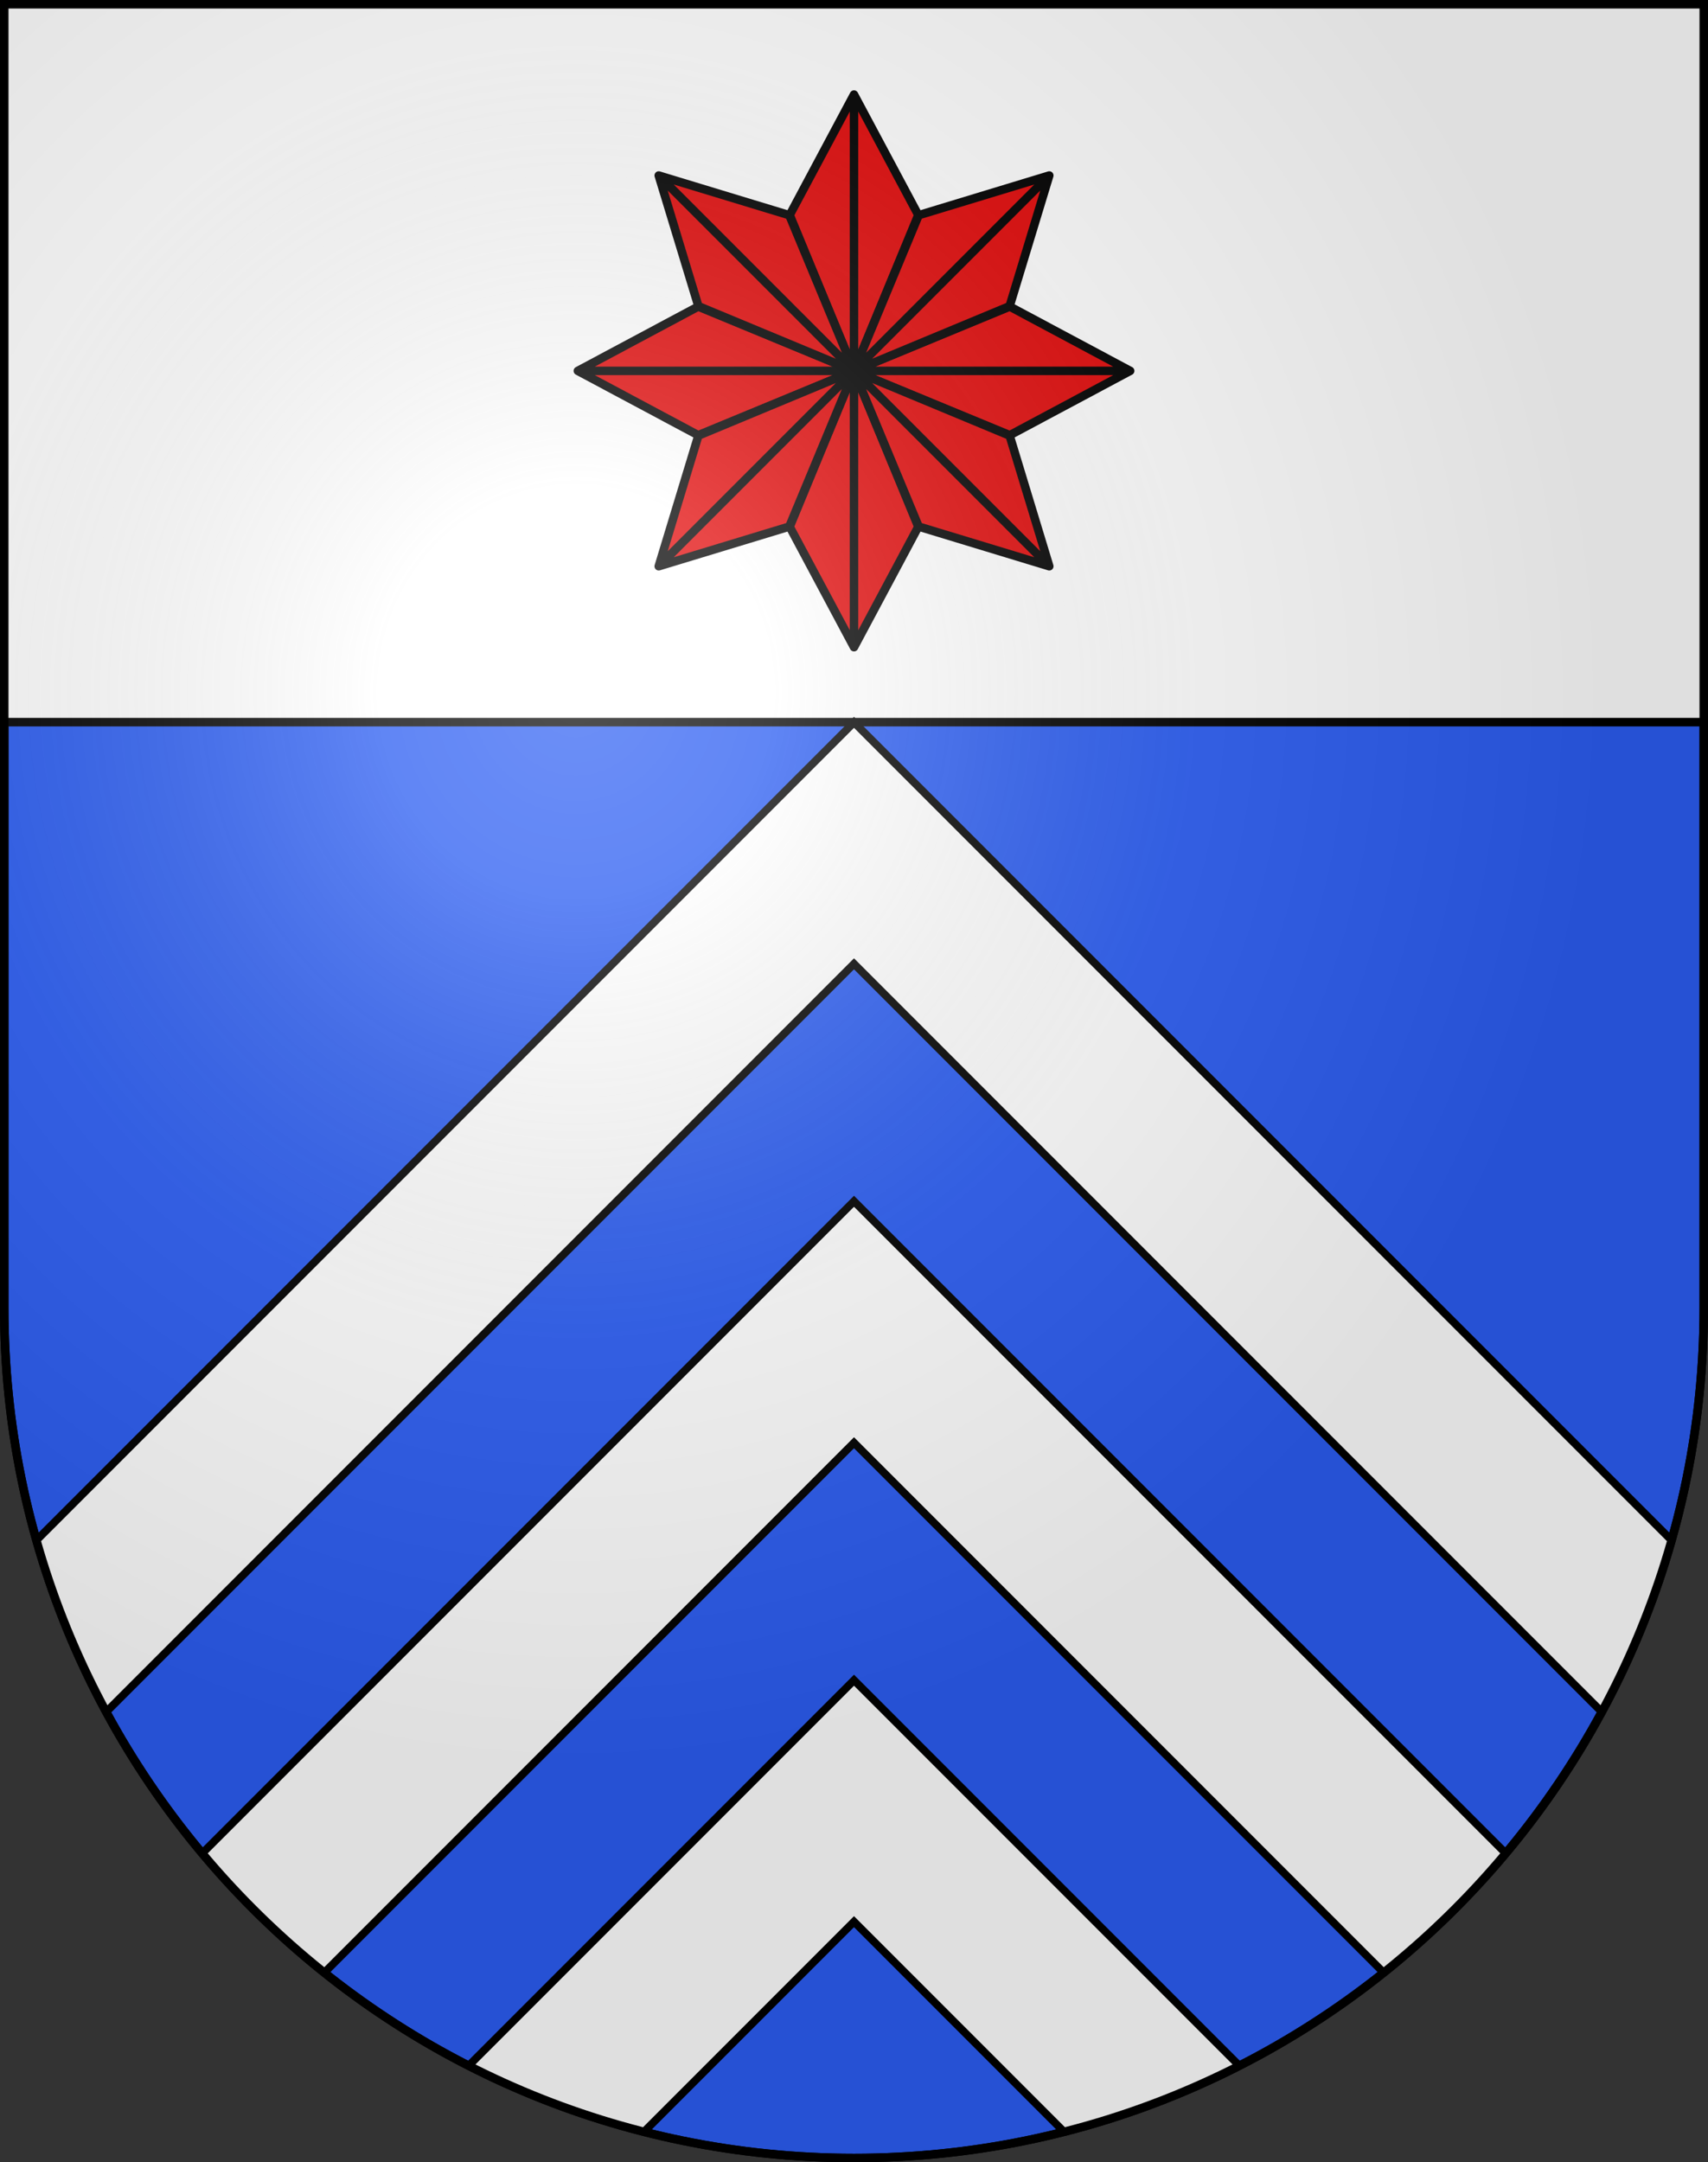
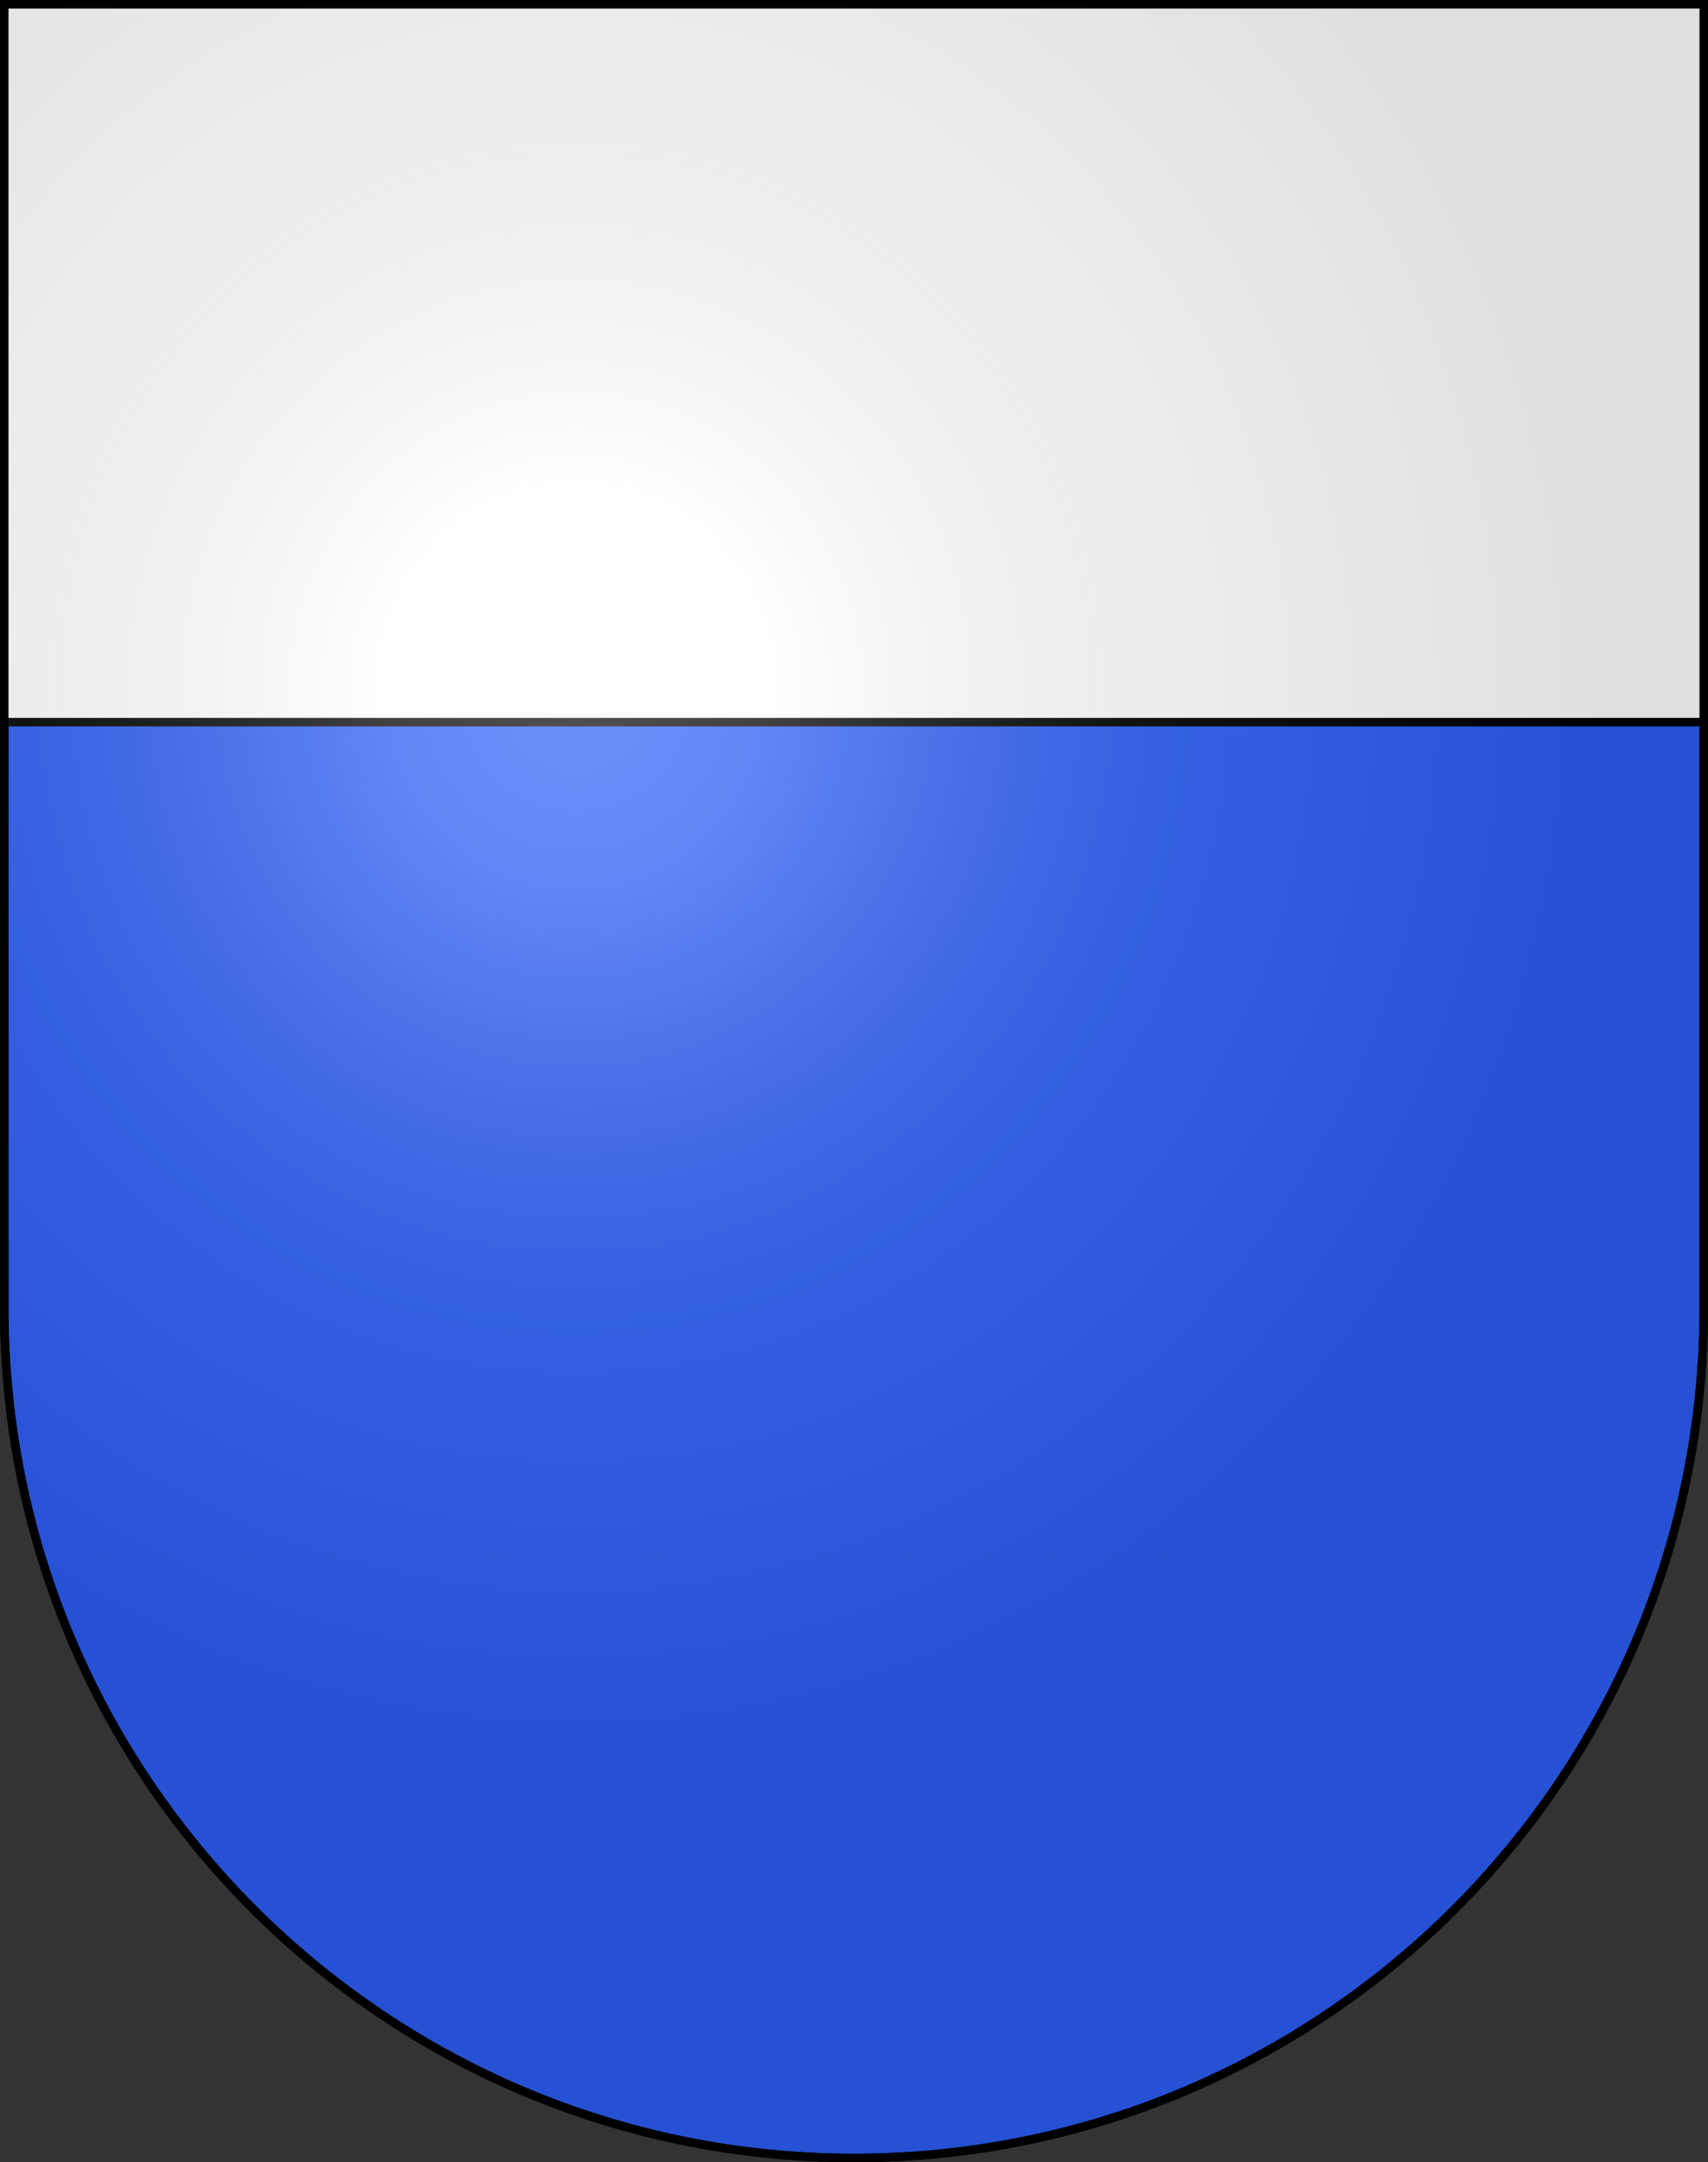
<svg xmlns="http://www.w3.org/2000/svg" xmlns:xlink="http://www.w3.org/1999/xlink" version="1.1" width="603px" height="763px" stroke="#000" stroke-width="3">
  <rect width="100%" height="100%" fill="#333333" stroke="none" />
  <defs>
    <clipPath id="m">
      <path id="s" d="m1.5,1.5v460c0,165.686 134.314,300 300,300c165.685,0 300-134.314 300-300v-460z" />
    </clipPath>
-     <path id="c" fill="none" d="m0,599 301.5-301.5 301.5,301.5 m-603,169 301.5-301.5 301.5,301.5 m-603,169 301.5-301.5 301.5,301.5" />
    <radialGradient id="a" cx="0" cy="0" r="300" gradientTransform="matrix(1.215 0 0 1.267 203.329 244.107)" gradientUnits="userSpaceOnUse">
      <stop stop-color="#fff" stop-opacity=".314" offset="0" />
      <stop stop-color="#fff" stop-opacity=".251" offset=".19" />
      <stop stop-color="#6b6b6b" stop-opacity=".126" offset=".6" />
      <stop stop-opacity=".126" offset="1" />
    </radialGradient>
  </defs>
  <use xlink:href="#s" fill="#2b5df2" />
  <g clip-path="url(#m)">
    <rect fill="#fff" width="603" height="254.828" />
    <use xlink:href="#c" stroke-width="63" />
    <use xlink:href="#c" stroke="#fff" stroke-width="57.5" />
  </g>
  <g transform="translate(301.5 130.875)" fill="#e20909" stroke-linejoin="round">
-     <path id="b" d="m0-97.5v195 l-22.7-42.5 45.4-110 -22.7-42.5 -22.7,42.5 45.4,110 -22.7,42.5z m-97.5,97.5h195 l-42.5-22.7 -110,45.4 -42.5-22.7 42.5-22.7 110,45.4 42.5-22.7z" />
    <use xlink:href="#b" transform="rotate(45)" />
  </g>
  <use xlink:href="#s" fill="url(#a)" />
</svg>